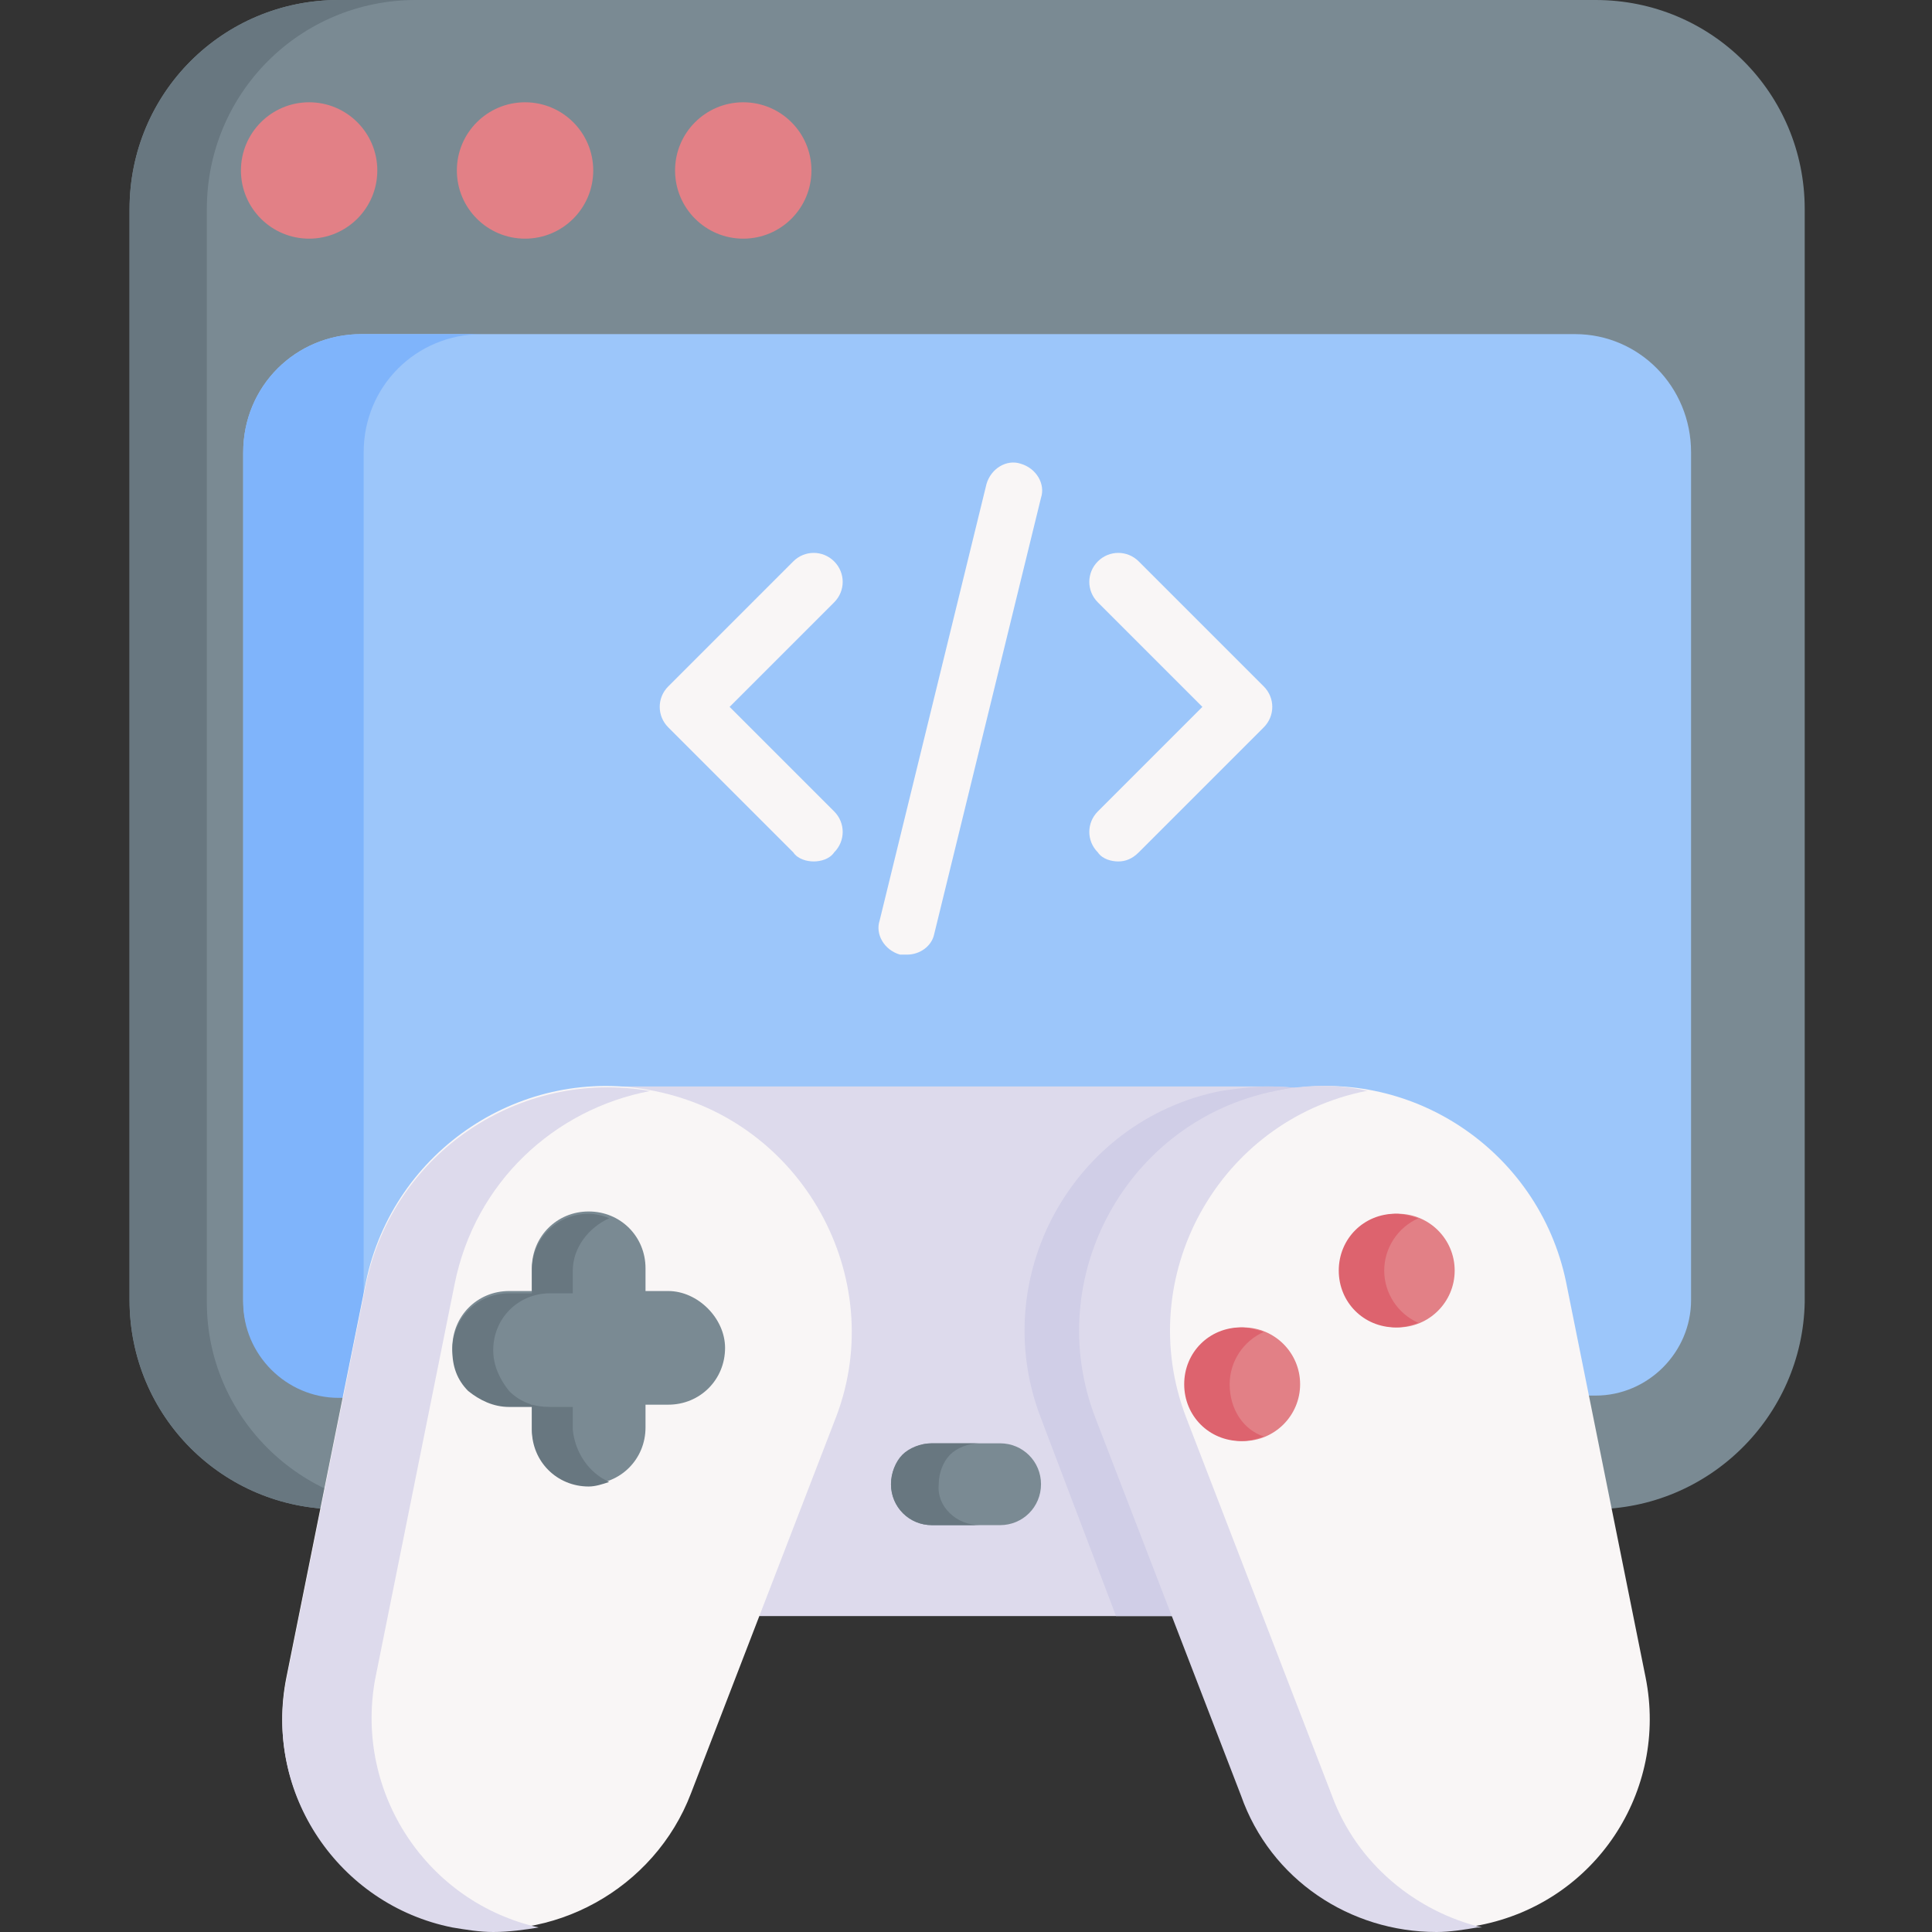
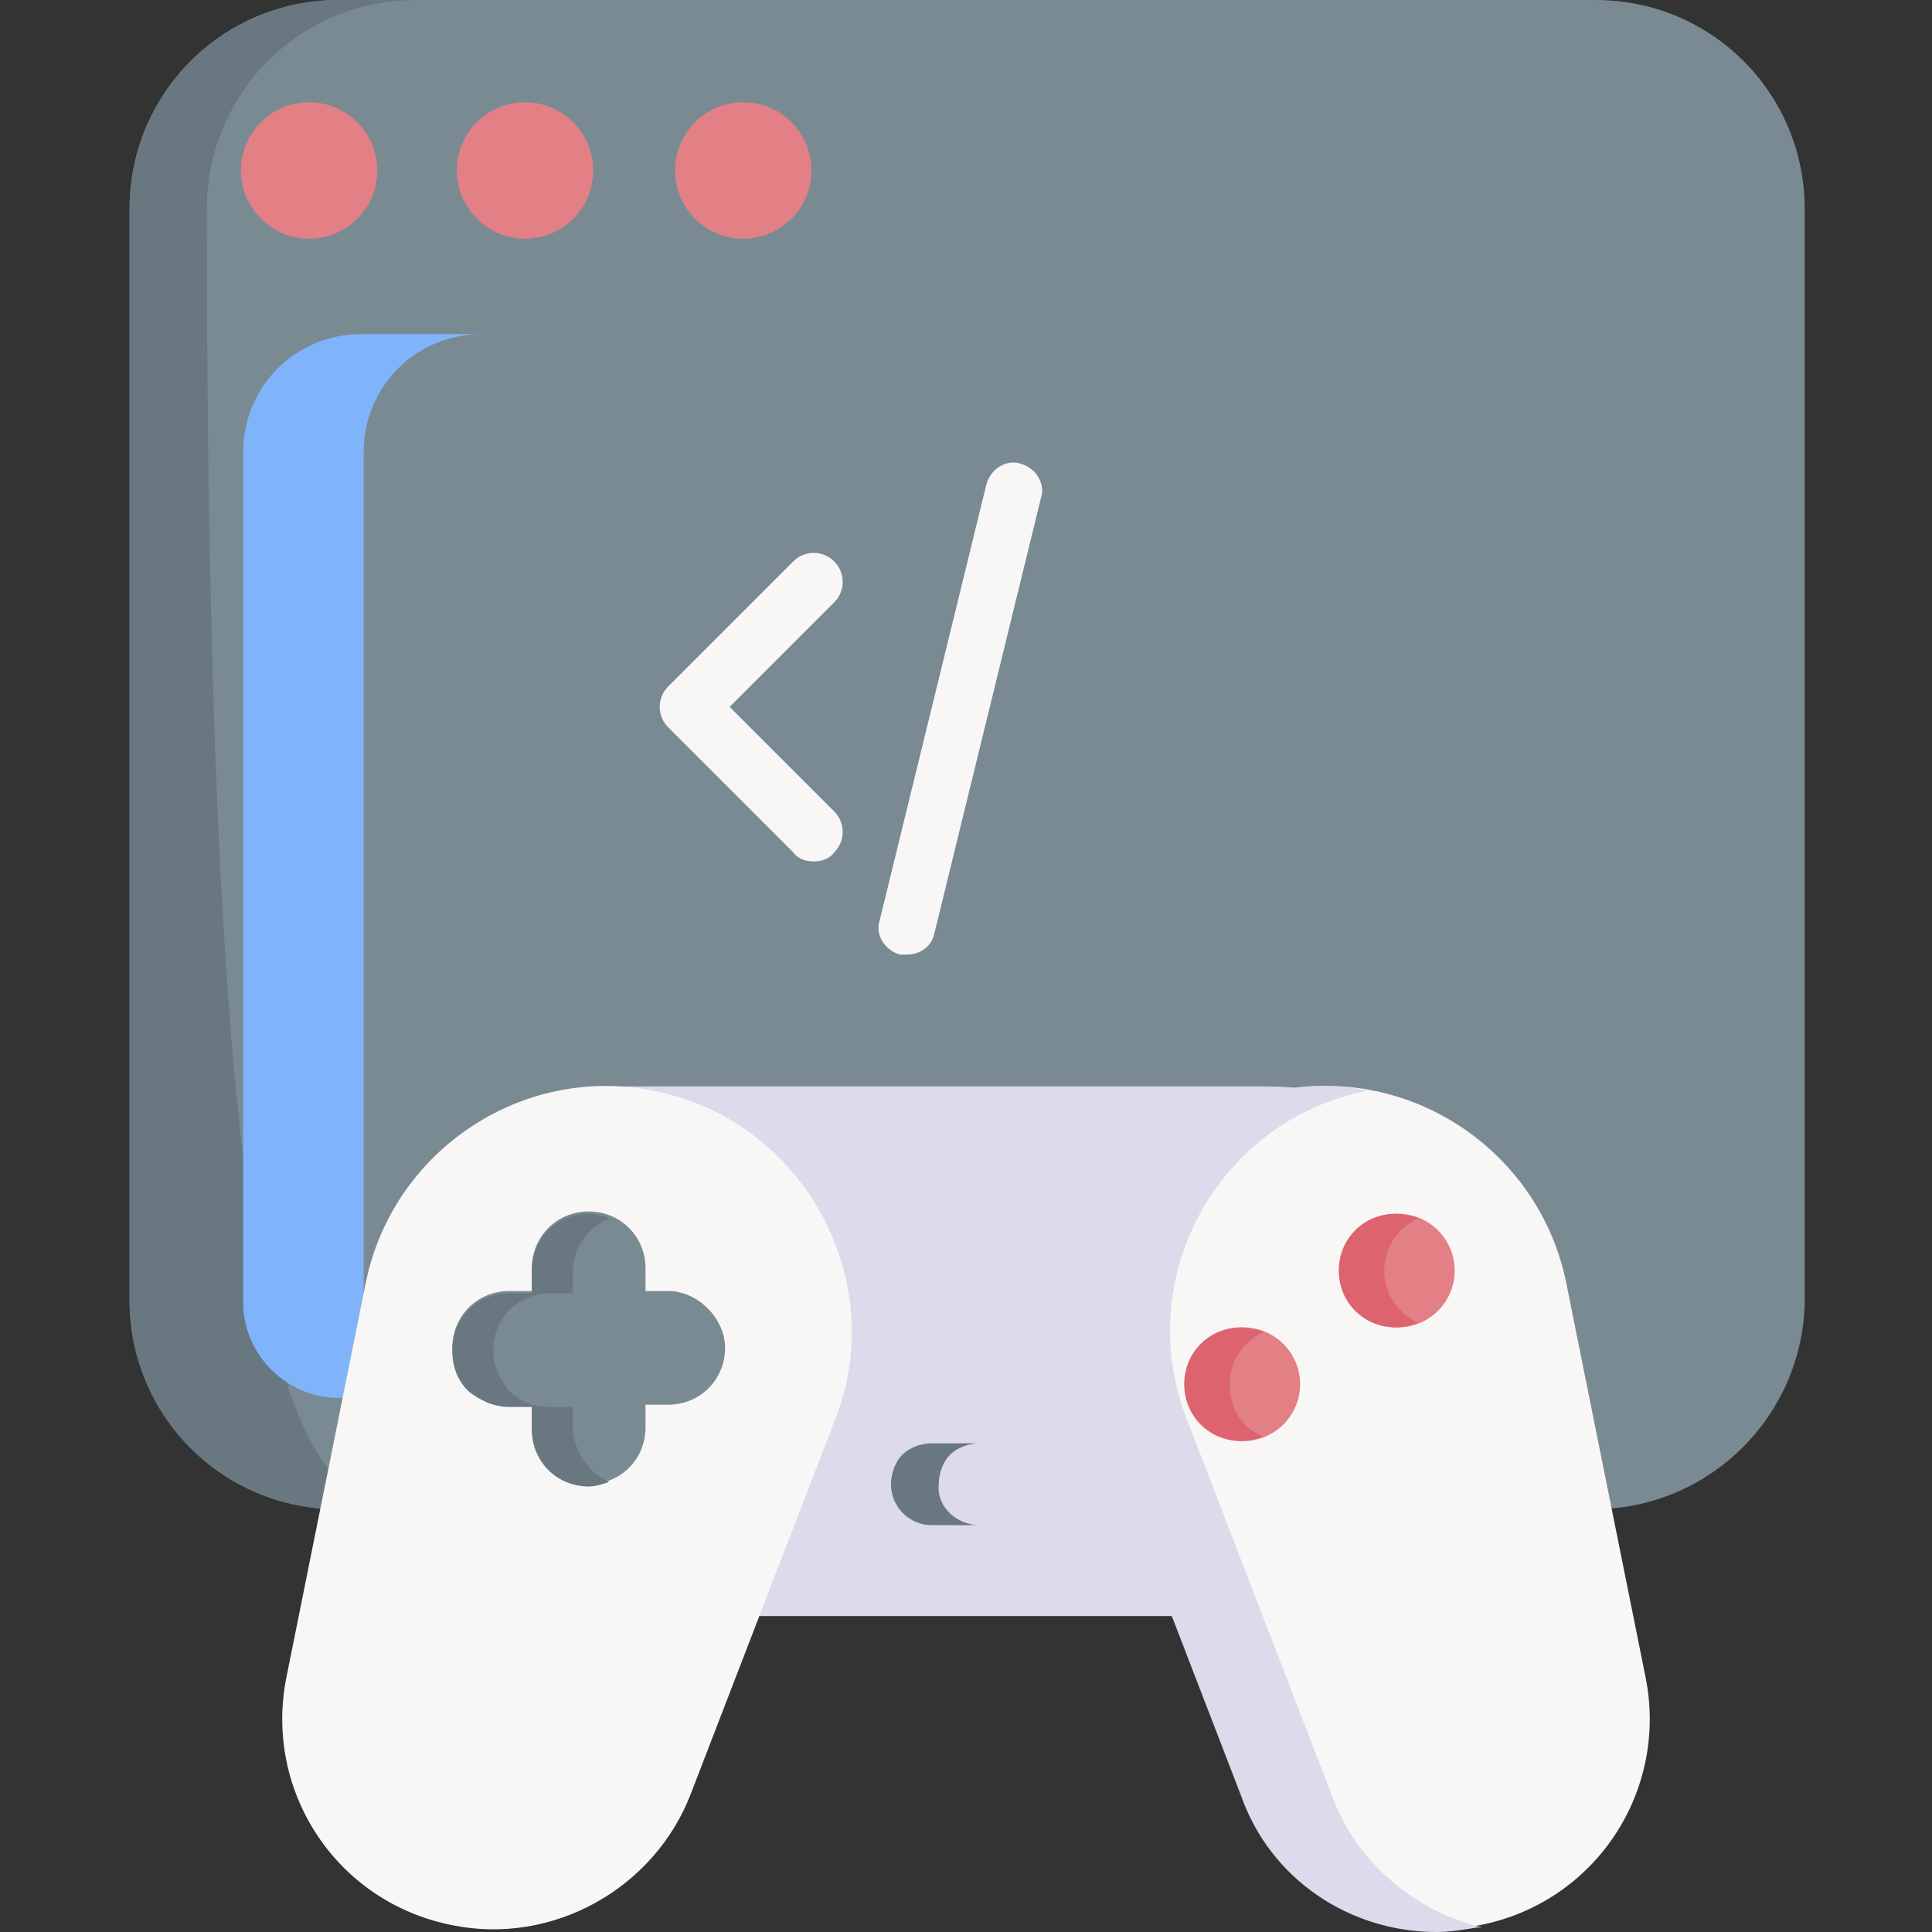
<svg xmlns="http://www.w3.org/2000/svg" id="Capa_1" x="0px" y="0px" width="85px" height="85px" viewBox="0 0 85 85" style="enable-background:new 0 0 85 85;" xml:space="preserve">
  <rect x="0" y="0" width="85" height="85" fill="#333333" stroke="none" />
  <style type="text/css">	.st0{fill:#7A8A93;}	.st1{fill:#687780;}	.st2{fill:#9CC6FA;}	.st3{fill:#7FB4FB;}	.st4{fill:#E28086;}	.st5{fill:#F9F6F6;}	.st6{fill:#DDDAEC;}	.st7{fill:#D0CEE7;}	.st8{fill:#DD636E;}</style>
  <g>
    <path class="st0" d="M70.1,66.4H14.9c-5.1,0-9.2-4.1-9.2-9.2V9.2C5.7,4.1,9.8,0,14.9,0h55.3c5.1,0,9.2,4.1,9.2,9.2v48.1  C79.3,62.3,75.2,66.4,70.1,66.4z" />
-     <path class="st1" d="M18.3,66.4h-3.4c-5.1,0-9.2-4.1-9.2-9.2V9.2C5.7,4.1,9.8,0,14.9,0h3.4c-5.1,0-9.2,4.1-9.2,9.2v48.1  C9.1,62.3,13.2,66.4,18.3,66.4L18.3,66.4z" />
-     <path class="st2" d="M74.4,19.9v37.3c0,2.3-1.9,4.2-4.2,4.2H14.9c-2.3,0-4.2-1.9-4.2-4.2V19.9c0-2.9,2.3-5.2,5.2-5.2h53.4  C72.1,14.7,74.4,17,74.4,19.9z" />
+     <path class="st1" d="M18.3,66.4h-3.4c-5.1,0-9.2-4.1-9.2-9.2V9.2C5.7,4.1,9.8,0,14.9,0h3.4c-5.1,0-9.2,4.1-9.2,9.2C9.1,62.3,13.2,66.4,18.3,66.4L18.3,66.4z" />
    <path class="st3" d="M20.2,61.5h-5.3c-2.3,0-4.2-1.9-4.2-4.2V19.9c0-2.9,2.3-5.2,5.2-5.2h5.3c-2.9,0-5.2,2.3-5.2,5.2v37.3  C16,59.6,17.9,61.5,20.2,61.5z" />
    <g>
      <circle class="st4" cx="13.6" cy="7.5" r="3" />
      <circle class="st4" cx="23.1" cy="7.5" r="3" />
      <circle class="st4" cx="32.7" cy="7.5" r="3" />
    </g>
    <g>
      <path class="st5" d="M35.8,37.9c-0.3,0-0.7-0.1-0.9-0.4l-5.5-5.5c-0.5-0.5-0.5-1.3,0-1.8l5.5-5.5c0.5-0.5,1.3-0.5,1.8,0   c0.5,0.5,0.5,1.3,0,1.8l-4.6,4.6l4.6,4.6c0.5,0.5,0.5,1.3,0,1.8C36.5,37.8,36.1,37.9,35.8,37.9L35.8,37.9z" />
-       <path class="st5" d="M49.2,37.9c-0.3,0-0.7-0.1-0.9-0.4c-0.5-0.5-0.5-1.3,0-1.8l4.6-4.6l-4.6-4.6c-0.5-0.5-0.5-1.3,0-1.8   c0.5-0.5,1.3-0.5,1.8,0l5.5,5.5c0.5,0.5,0.5,1.3,0,1.8l-5.5,5.5C49.8,37.8,49.5,37.9,49.2,37.9L49.2,37.9z" />
      <path class="st5" d="M39.9,42c-0.1,0-0.2,0-0.3,0c-0.7-0.2-1.1-0.9-0.9-1.5l4.7-19.2c0.2-0.7,0.9-1.1,1.5-0.9   c0.7,0.2,1.1,0.9,0.9,1.5l-4.7,19.2C41,41.6,40.5,42,39.9,42L39.9,42z" />
    </g>
    <g>
      <path class="st6" d="M58.4,48.1l-6.8,23H33.4l-7.2-23.3v0h29.6C56.7,47.8,57.6,47.9,58.4,48.1L58.4,48.1z" />
-       <path class="st7" d="M58.4,48.1l-6.8,23h-2.5l-3.3-8.7c-2.4-6.2,1.4-13.1,7.9-14.4c0.7-0.1,1.4-0.2,2.1-0.2   C56.7,47.8,57.6,47.9,58.4,48.1L58.4,48.1z" />
      <path class="st5" d="M28.8,48c-5.8-1.2-11.5,2.6-12.7,8.4l-3.5,17.4c-1,5,2.2,9.9,7.3,10.9c4.4,0.9,8.9-1.6,10.5-5.8l6.4-16.6   C39.1,56.2,35.3,49.3,28.8,48L28.8,48z" />
-       <path class="st6" d="M23.7,84.8c-0.6,0.1-1.3,0.2-2,0.2c-0.6,0-1.2-0.1-1.8-0.2c-5-1-8.3-5.9-7.3-10.9l3.5-17.4   c1.2-5.8,6.8-9.5,12.5-8.5c-4.2,0.8-7.7,4-8.6,8.5l-3.5,17.4C15.6,78.9,18.8,83.7,23.7,84.8z" />
      <path class="st5" d="M56.2,48c5.8-1.2,11.5,2.6,12.7,8.4l3.5,17.4c1,5-2.2,9.9-7.3,10.9c-4.4,0.9-8.9-1.6-10.5-5.8l-6.4-16.6   C45.9,56.2,49.6,49.3,56.2,48z" />
      <path class="st6" d="M65.2,84.8c-0.1,0-0.1,0-0.2,0c-0.6,0.1-1.2,0.2-1.8,0.2c-3.8,0-7.3-2.3-8.6-6l-6.4-16.6   c-2.4-6.2,1.4-13.1,7.9-14.4c1.4-0.3,2.8-0.3,4.1,0c0,0-0.1,0-0.1,0c-6.5,1.3-10.3,8.2-7.9,14.4L58.6,79   C59.7,82,62.3,84.1,65.2,84.8L65.2,84.8z" />
      <path class="st0" d="M29.4,56.8h-1v-1c0-1.4-1.1-2.5-2.5-2.5c-1.4,0-2.5,1.1-2.5,2.5v1h-1c-1.4,0-2.5,1.1-2.5,2.5   c0,1.4,1.1,2.5,2.5,2.5h1v1c0,1.4,1.1,2.5,2.5,2.5c1.4,0,2.5-1.1,2.5-2.5v-1h1c1.4,0,2.5-1.1,2.5-2.5C31.9,58,30.7,56.8,29.4,56.8   z" />
      <path class="st1" d="M26.8,65.2c-0.3,0.1-0.6,0.2-0.9,0.2c-1.4,0-2.5-1.1-2.5-2.5v-1h-1c-0.7,0-1.3-0.3-1.8-0.7   c-0.5-0.5-0.7-1.1-0.7-1.8c0-1.4,1.1-2.5,2.5-2.5h1v-1c0-1.4,1.1-2.5,2.5-2.5c0.3,0,0.7,0.1,0.9,0.2c-0.9,0.4-1.6,1.3-1.6,2.3v1   h-1c-1.4,0-2.5,1.1-2.5,2.5c0,0.7,0.3,1.3,0.7,1.8c0.5,0.5,1.1,0.7,1.8,0.7h1v1C25.3,63.9,25.9,64.8,26.8,65.2z" />
      <circle class="st4" cx="61.5" cy="55.9" r="2.5" />
      <circle class="st4" cx="54.7" cy="60.9" r="2.5" />
      <path class="st8" d="M62.4,58.2c-0.3,0.1-0.6,0.2-1,0.2c-1.4,0-2.5-1.1-2.5-2.5c0-1.4,1.1-2.5,2.5-2.5c0.3,0,0.7,0.1,1,0.2   c-0.9,0.4-1.5,1.3-1.5,2.3C60.9,56.9,61.5,57.8,62.4,58.2z" />
      <path class="st8" d="M55.6,63.2c-0.3,0.1-0.6,0.2-1,0.2c-1.4,0-2.5-1.1-2.5-2.5c0-1.4,1.1-2.5,2.5-2.5c0.3,0,0.7,0.1,1,0.2   c-0.9,0.4-1.5,1.3-1.5,2.3C54.1,62,54.7,62.9,55.6,63.2z" />
-       <path class="st0" d="M44,67.1h-3c-1,0-1.8-0.8-1.8-1.8s0.8-1.8,1.8-1.8h3c1,0,1.8,0.8,1.8,1.8S45,67.1,44,67.1z" />
      <path class="st1" d="M43.1,67.1H41c-1,0-1.8-0.8-1.8-1.8c0-0.5,0.2-1,0.5-1.3c0.3-0.3,0.8-0.5,1.3-0.5h2.1c-0.5,0-1,0.2-1.3,0.5   c-0.3,0.3-0.5,0.8-0.5,1.3C41.2,66.3,42.1,67.1,43.1,67.1z" />
    </g>
  </g>
</svg>